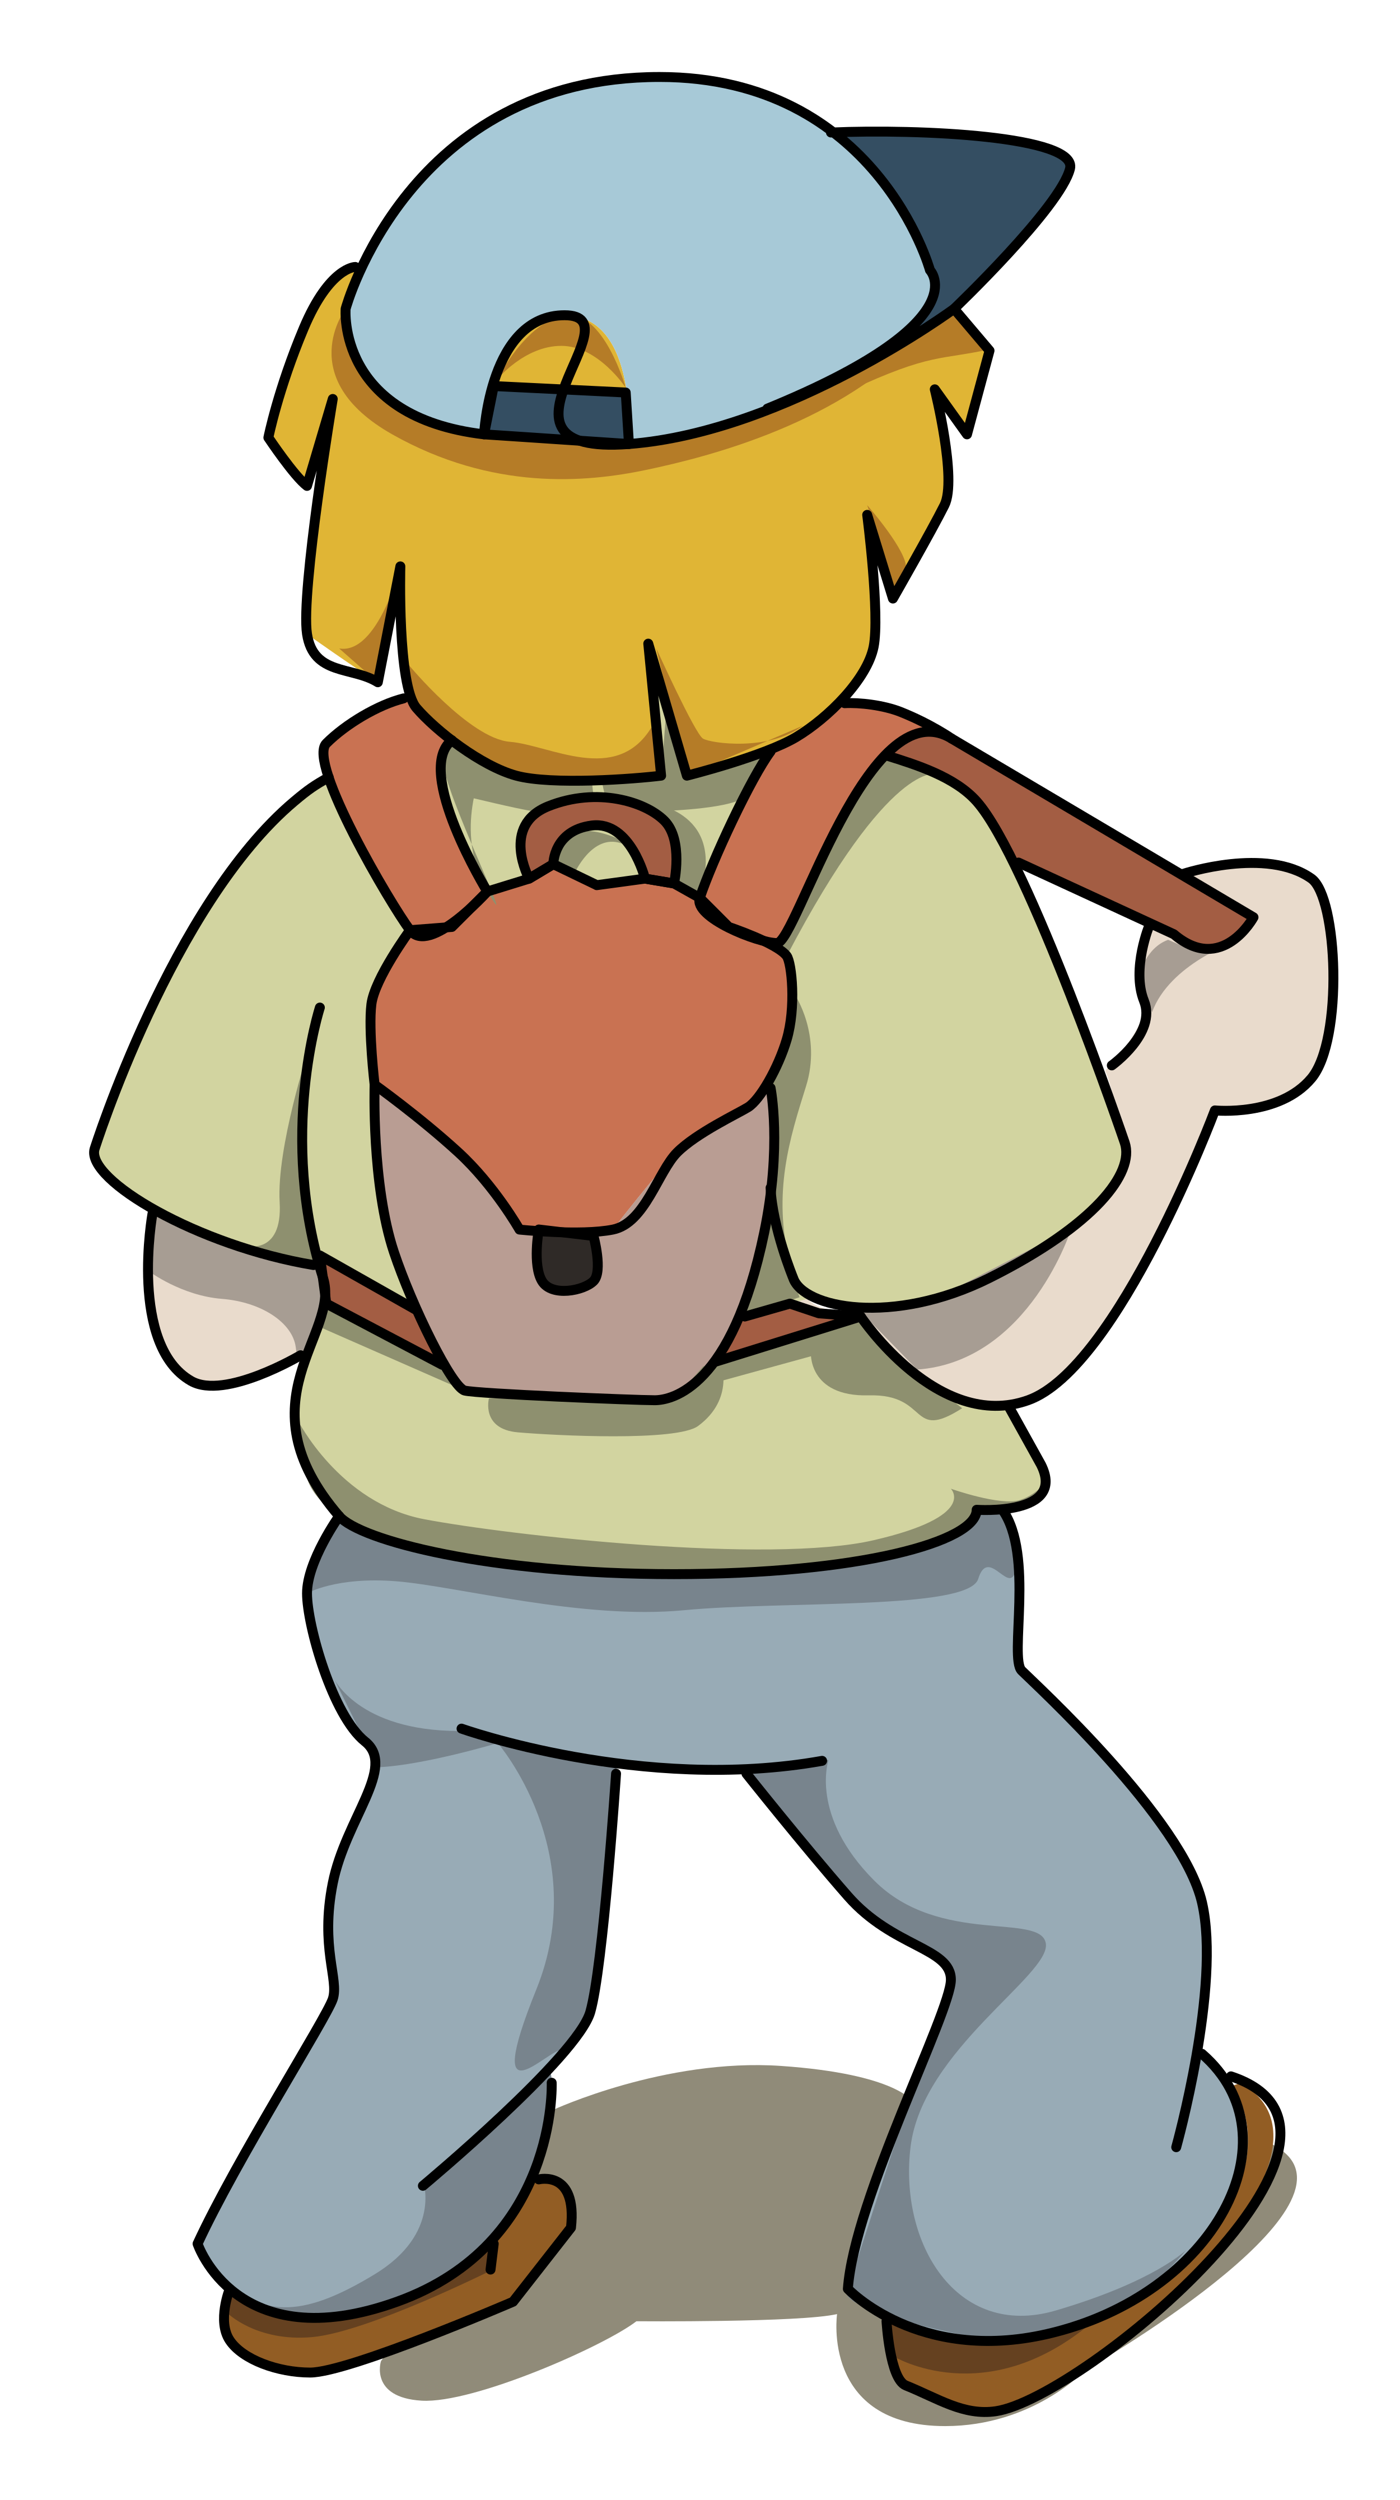
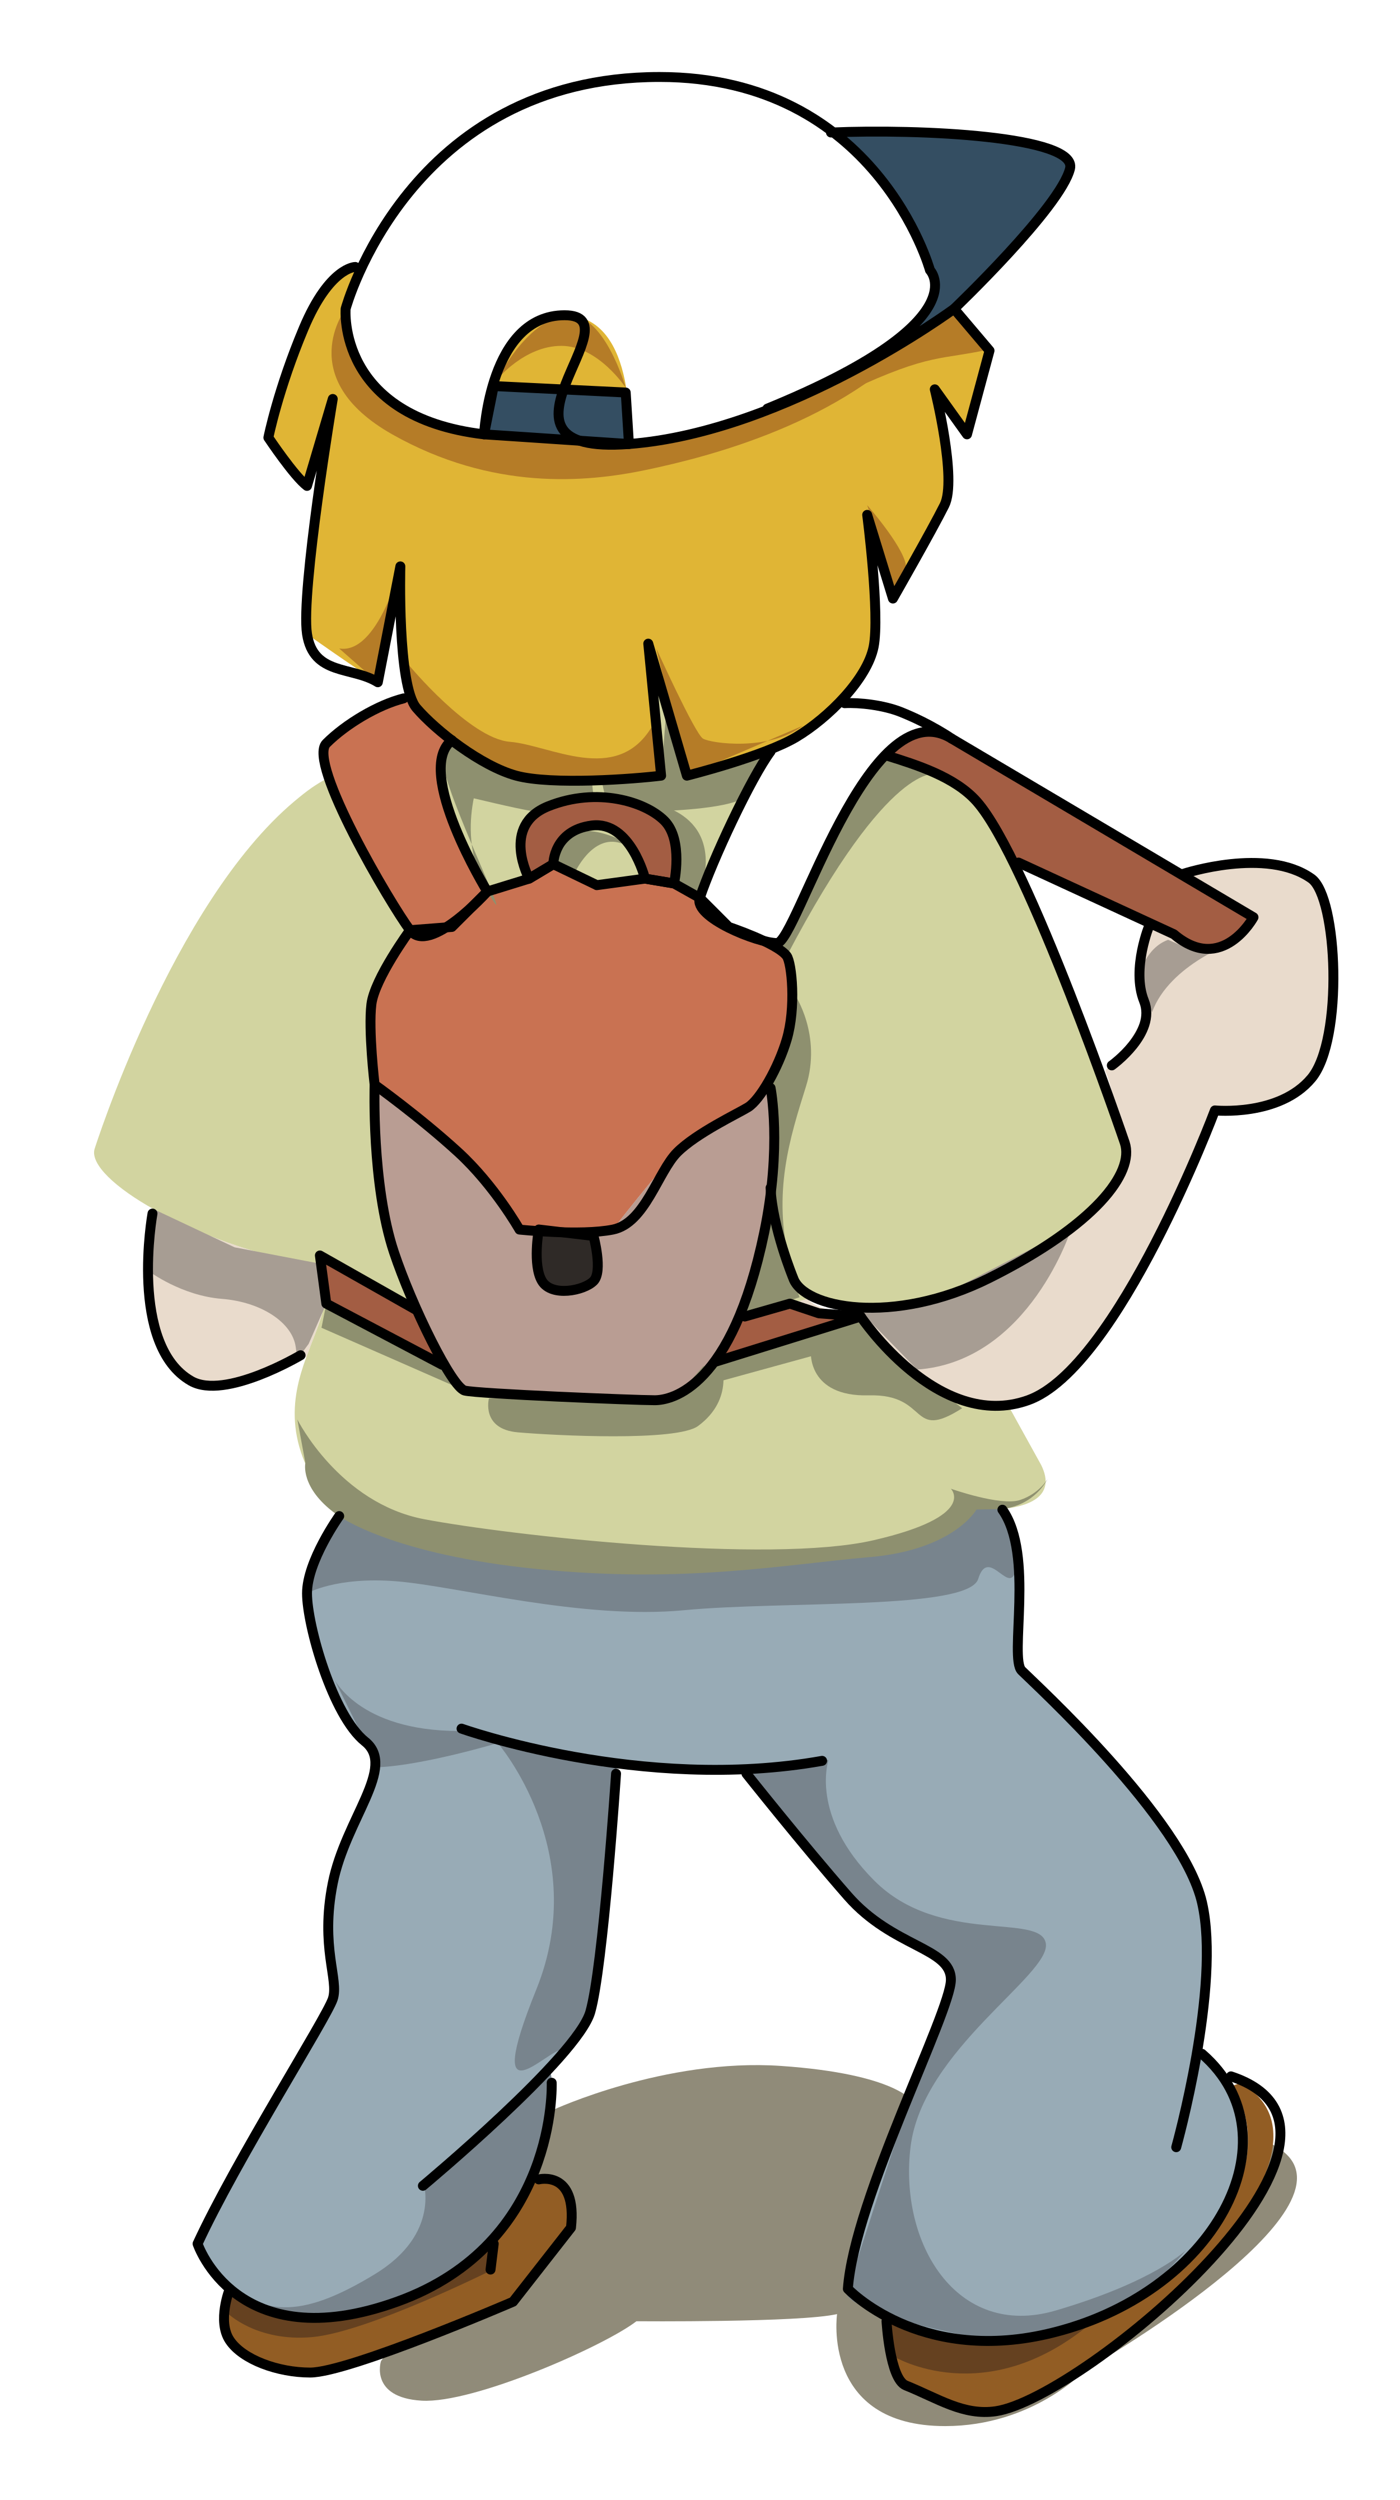
<svg xmlns="http://www.w3.org/2000/svg" version="1.1" viewBox="0 0 127 226.77" xml:space="preserve">
  <path d="m34.555 214.19s-1.04 3.282 3.686 3.571c4.722 0.288 16.62-4.979 19.49-7.203 0 0 14.948 0.123 18.202-0.653 0 0-1.455 10.163 9.803 10.163 7.987 0 12.704-5.081 12.704-5.081s25.409-14.52 17.786-19.964c-7.621-5.447-33.395-4.356-33.395-4.356s-1.45-2.541-11.979-3.269c-10.526-0.725-20.689 3.993-20.689 3.993l-15.612 22.8" fill="#908B79" />
  <path d="m108.52 186.41 1.087 0.176c0.946 0.812 1.683 1.686 2.242 2.596 4.696 7.85-3.259 19.415-16.823 22.531-6.554 1.506-11.422 0.073-14.438-1.507-2.417-1.262-3.678-2.591-3.678-2.591 0.597-8.168 9.358-25.128 9.358-28.038s-5.26-2.91-9.358-7.603c-3.748-4.243-8.41-10.445-9.216-11.495-4.169 0.175-8.167-0.07-11.742-0.527l-0.07 0.945s-1.157 17.522-2.346 21.59c-0.421 1.437-2.315 3.712-4.663 6.134l1.157 0.314s0.174 3.958-1.752 8.514c-1.753 4.171-5.258 8.798-12.265 11.32-7.885 2.838-12.547 1.085-15.141-1.191-2.206-1.857-2.943-4.063-2.943-4.063 3.505-7.572 11.671-20.433 12.267-22.185 0.56-1.753-1.192-4.663 0-10.513 1.155-5.854 5.818-10.518 2.908-12.86-2.908-2.314-5.256-10.516-5.256-13.426 0-2.906 2.908-7.008 2.908-7.008 1.893 2.207 13.596 5.258 30.385 5.258 16.787 0 27.441-2.943 27.441-5.854 0 0 1.016 0.068 2.243-0.033l0.104 1.226c2.908 4.067 0.597 12.265 1.752 13.42 1.156 1.159 14.615 13.424 16.367 21.03 0.87 3.78 0.28 9.29-0.53 13.84z" fill="#98ABB6" />
  <path d="m94.436 132.86c1.507 3.014-1.401 3.819-3.608 4.032-1.228 0.102-2.243 0.033-2.243 0.033 0 2.91-10.654 5.854-27.441 5.854-16.789 0-28.492-3.051-30.385-5.258-5.223-6.1-4.345-10.653-2.979-14.406 0.734-2.066 1.647-3.886 1.718-5.568l0.105 0.7 10.512 5.537 0.14-0.073c0.806 1.404 1.507 2.314 1.893 2.422 1.191 0.28 15.489 0.876 17.242 0.876 0.91 0 3.189-0.388 5.469-3.573l0.07 0.068 13.139-4.101s6.027 9.042 13.459 8.025v0.177l2.909 5.26z" fill="#D2D4A0" />
  <path d="m58.514 79.699-4.38 0.597-3.927-1.926s0-3.049 3.503-3.503c3.506-0.422 4.804 4.832 4.804 4.832z" fill="#D2D4A0" />
  <path d="m69.832 67.996 0.07 0.176c-1.751 2.348-5.254 9.778-6.413 13.28l-2.346-1.33s0.876-3.925-0.876-5.677c-1.752-1.753-6.132-3.085-10.514-1.333-4.38 1.754-1.753 6.587-1.753 6.587l-3.783 1.159s-6.729-10.934-3.226-13.705c1.821 1.405 3.995 2.701 5.854 3.192 3.189 0.875 10.793 0.313 13.141 0l-1.191-11.952 3.503 11.952c0 1e-3 4.276-1.049 7.534-2.349z" fill="#D2D4A0" />
  <path d="m28.936 114.61-0.49 0.139c-5.361-0.876-10.619-2.873-14.402-5.008-3.61-2-5.852-4.141-5.469-5.506 0 0 7.007-22.183 18.118-31.54 1.298-1.085 1.86-1.472 3.119-2.172h0.033c1.44 4.452 6.031 12.125 7.362 13.844 0 0-3.225 4.38-3.505 6.729-0.316 2.346 0.281 7.286 0.281 7.286s-0.281 9.078 1.753 15.21c0.525 1.612 1.261 3.437 2.067 5.223l-0.033 0.035-8.763-4.977 0.246 1.787c-0.107-0.34-0.212-0.69-0.317-1.04z" fill="#D2D4A0" />
  <path d="m91.734 77.88c4.665 9.251 10.306 25.759 10.306 25.759 0.913 2.768-2.768 7.534-12.267 12.265-8.762 4.38-16.889 2.77-17.837 0 0 0-1.823-4.346-1.999-7.918 0.668-5.714-0.035-9.292-0.035-9.292l-0.418-0.246c0.77-1.19 1.47-2.697 1.89-4.132 0.843-2.908 0.457-6.976 0-7.606-0.314-0.418-1.155-0.91-2.031-1.33 0.456 0.105 0.876 0.174 1.157 0.174 1.261 0 5.012-12.162 9.848-17.102l0.07 0.069c2.768 0.876 6.203 1.965 8.166 4.17 0.945 1.057 2.032 2.915 3.15 5.195z" fill="#D2D4A0" />
  <path d="m51.224 28.606c6.763 0 5.818 11.67 5.818 11.67l-0.281-4.662-11.984-0.596-0.876 4.382c0-1e-3 0.524-10.794 7.323-10.794z" fill="#E0B535" />
  <polygon points="56.761 35.614 57.042 40.276 43.901 39.399 44.777 35.018" fill="#344E62" />
  <path d="m75.582 12.031c8.096-0.352 22.217 0.349 21.48 3.259-0.876 3.504-10.514 12.721-10.514 12.721s-7.464 5.502-16.891 9.148l-0.035-0.108c19.275-7.884 14.72-12.546 14.72-12.546s-1.999-7.324-8.76-12.474z" fill="#344E62" />
-   <path d="m75.582 12.031c6.761 5.15 8.761 12.475 8.761 12.475s4.556 4.662-14.72 12.546l0.035 0.108c-3.995 1.574-8.34 2.802-12.616 3.117 0 0 0.945-11.67-5.818-11.67-6.799 0-7.323 10.793-7.323 10.793-13.389-1.576-12.548-11.389-12.548-11.389s0.385-1.438 1.368-3.574c2.768-5.997 10.269-17.454 27.091-17.454 7.01 0 12.089 2.206 15.77 5.048z" fill="#A7C9D7" />
  <path d="m60.267 74.445c1.752 1.752 0.876 5.677 0.876 5.677l-2.629-0.423s-1.298-5.254-4.803-4.833c-3.503 0.455-3.503 3.503-3.503 3.503l-2.208 1.33s-2.627-4.833 1.753-6.587c4.381-1.753 8.761-0.42 10.514 1.333z" fill="#A35D43" />
  <path d="m78.068 119.41-13.139 4.101-0.07-0.068c0.956-1.249 1.977-2.708 2.417-4.021 0.281-1.366 5.988-1.604 5.988-1.604 1.313 1.608 7.748 2.469 16.51-1.911 9.499-4.731 13.18-9.497 12.267-12.265 0 0-1.361-5.757-1.801-6.524 0.547-0.438 2.773-3.121 3.251-4.561 0.911-2.011-1.389-3.433 0.583-8.691l2.417 0.887c4.381 3.712 7.221-1.545 7.221-1.545l-6.413-3.783 0.07-0.14s7.498-2.487 11.599 0.418c2.384 1.686 2.91 14.616 0 18.12-2.909 3.505-8.76 2.908-8.76 2.908s-8.763 23.377-16.929 26.286c-0.596 0.207-1.155 0.352-1.751 0.42-7.434 1.01-13.462-8.03-13.462-8.03z" fill="#E9DBCC" />
  <path d="m107.3 79.421 6.413 3.783s-2.84 5.258-7.221 1.545l-14.756-6.87c-1.118-2.28-2.205-4.138-3.15-5.188-1.963-2.206-5.398-3.294-8.166-4.17l-0.07-0.069c1.753-1.786 3.678-2.627 5.641-1.647 0.105 0.066 0.246 0.142 0.352 0.209l20.959 12.407z" fill="#A35D43" />
  <path d="m112.55 188.94c11.67 6.692-14.334 28.597-22.221 29.787-2.941 0.42-5.254-1.19-8.162-2.348-1.474-0.596-1.753-5.854-1.753-5.854l0.173-0.315c3.017 1.58 7.885 3.013 14.438 1.507 13.564-3.116 21.52-14.682 16.823-22.531l0.7-0.26z" fill="#925D24" />
  <path d="m84.831 35.367c0.143 0.704 1.931 8.237 0.844 10.446-1.158 2.346-4.663 8.48-4.663 8.48l-2.346-7.603s1.155 9.074 0.593 11.984c-0.313 1.542-1.47 3.259-2.908 4.836-1.261 1.296-2.73 2.52-4.101 3.33-0.628 0.386-1.505 0.769-2.418 1.155-3.258 1.3-7.534 2.35-7.534 2.35l-3.503-11.952 1.191 11.952c-2.348 0.313-9.952 0.875-13.141 0-1.858-0.492-4.032-1.788-5.854-3.192-1.331-1.015-2.488-2.067-3.222-2.943-0.213-0.242-0.387-0.629-0.562-1.121-1.121-3.4-0.876-11.705-0.876-11.705l-2.067 10.515c-2.314-1.472-6.414-4.38-6.414-4.38-0.562-3.611 2.032-19.416 2.311-21.168l-2.311 7.711c-1.157-0.876-3.505-4.382-3.505-4.382s0.876-4.381 3.224-9.917c2.313-5.539 4.661-5.539 4.661-5.539l0.492 0.212c-0.983 2.136-1.368 3.574-1.368 3.574s-0.841 9.813 12.548 11.389l13.141 0.876c4.276-0.314 8.621-1.543 12.616-3.117 9.427-3.646 16.891-9.148 16.891-9.148l3.225 3.783-2.067 7.606-2.877-4.032z" fill="#E0B535" />
-   <path d="m85.988 66.806c-1.963-0.98-3.888-0.139-5.641 1.647-4.836 4.94-8.587 17.102-9.848 17.102-0.281 0-0.701-0.069-1.157-0.174-0.034-0.033-0.07-0.033-0.104-0.033-1.472-0.704-3.12-1.264-3.12-1.264l-2.629-2.631c1.159-3.502 4.662-10.932 6.413-13.28l-0.07-0.176c0.913-0.386 1.79-0.769 2.418-1.155 1.37-0.81 2.84-2.034 4.101-3.33l0.281 0.281c1.331-0.07 3.506 0.176 5.117 0.808 2.034 0.799 3.611 1.752 4.239 2.205z" fill="#C97252" />
  <path d="m71.374 86.709c0.457 0.63 0.843 4.698 0 7.606-0.42 1.435-1.12 2.941-1.89 4.132-0.526 0.952-1.124 1.686-1.612 1.999-0.913 0.562-4.697 2.315-6.448 4.067-1.752 1.754-5.82 7.007-5.82 7.007-1.261 0.248-2.979 0.283-4.555 0.248l-2.172-0.248s0 0.037-0.034 0.143c-1.019-0.069-1.717-0.143-1.717-0.143s-2.279-3.992-5.539-7.007c-3.504-3.189-7.604-6.134-7.604-6.134s-0.597-4.94-0.281-7.286c0.281-2.35 3.505-6.729 3.505-6.729 0.701 0.943 1.999 0.562 3.259-0.248l0.525-0.033 1.751-1.753 1.475-1.472 3.783-1.166 2.208-1.33 3.927 1.926 4.38-0.597 2.629 0.423 2.346 1.33c-0.49 1.438 3.364 3.298 5.749 3.895 0.034 0 0.07 0 0.104 0.033 0.876 0.421 1.717 0.913 2.031 1.33z" fill="#C97252" />
  <path d="m69.938 107.98c-0.139 1.191-0.348 2.489-0.629 3.855-1.19 5.781-2.804 9.354-4.45 11.6-2.279 3.186-4.559 3.573-5.469 3.573-1.752 0-16.051-0.596-17.242-0.876-0.386-0.107-1.087-1.018-1.893-2.422-0.772-1.329-1.647-3.084-2.453-4.903-0.806-1.786-1.542-3.61-2.067-5.223-2.034-6.132-1.753-15.21-1.753-15.21s4.101 2.945 7.604 6.134c3.259 3.015 5.539 7.007 5.539 7.007s0.699 0.074 1.717 0.143c-0.107 0.63-0.457 3.257 0.314 4.553 0.876 1.44 3.82 0.878 4.698 0 0.873-0.874 0-4.099 0-4.099l-2.806-0.35c1.577 0.035 3.294 0 4.555-0.248 0 0 4.067-5.252 5.82-7.007 1.751-1.752 5.535-3.505 6.448-4.067 0.488-0.313 1.086-1.046 1.612-1.999l0.418 0.246c1e-3 0.016 0.704 3.593 0.037 9.303z" fill="#B99D93" />
  <path d="m53.855 112.12s0.873 3.225 0 4.099c-0.878 0.878-3.821 1.44-4.698 0-0.771-1.296-0.421-3.923-0.314-4.553 0.629 0.068 1.402 0.105 2.206 0.105l2.806 0.34z" fill="#2F2A27" />
  <path d="m48.876 197.7s3.505-0.877 2.91 4.381l-5.258 6.693s-14.894 6.448-18.397 6.448c-2.91 0-6.134-1.19-7.29-2.943-1.157-1.753 0-4.659 0-4.659l0.034-0.037c2.594 2.276 7.256 4.029 15.141 1.191 7.007-2.522 10.512-7.149 12.265-11.32l0.595 0.25z" fill="#925D24" />
  <path d="m44.217 80.858-1.475 1.472c-0.664 0.594-1.47 1.265-2.276 1.786l-3.259 0.248c-1.331-1.719-5.922-9.392-7.362-13.844-0.523-1.505-0.699-2.629-0.242-3.085 1.75-1.752 4.661-3.505 7.007-4.101l0.597-0.244c0.175 0.492 0.349 0.878 0.562 1.121 0.734 0.876 1.891 1.928 3.222 2.943-3.503 2.77 3.226 13.704 3.226 13.704z" fill="#C97252" />
  <path d="m29.289 115.83 0.209 1.718c-0.07 1.683-0.983 3.502-1.718 5.568l-0.527-0.207s-6.833 4.101-9.917 2.348c-5.678-3.224-3.503-15.173-3.503-15.173l0.21-0.349c3.783 2.135 9.041 4.132 14.402 5.008l0.49-0.139c0.105 0.348 0.211 0.699 0.316 1.049l0.038 0.17z" fill="#E9DBCC" />
  <polygon points="69.685 111.13 67.275 119.42 73.264 117.81" fill="#D2D4A0" />
  <polygon points="67.275 119.42 72.751 118.25 77.239 119.67 64.859 123.44" fill="#A35D43" />
  <polygon points="38.253 118.8 40.255 123.72 29.603 118.25 29.006 113.87" fill="#A35D43" />
  <path d="m31.354 28.011s-4.817 6.281 4.234 11.392c9.055 5.109 17.526 4.384 23.074 3.212 5.547-1.168 17.812-4.236 25.115-12.412 0 0-14.459 10.955-34.461 9.786-20.006-1.171-17.962-11.978-17.962-11.978z" fill="#B57C27" />
  <path d="m45.082 34.437s2.479-3.065 5.839-3.065 5.841 3.798 5.841 3.798-2.021-7.139-5.537-6.563c-3.517 0.572-6.143 5.83-6.143 5.83z" fill="#B57C27" />
-   <path d="m37.049 60.28s5.549 6.715 9.199 7.007c3.653 0.295 9.639 3.944 12.851-1.312l0.887 4.371s-9.334 1.156-13.141 0c-3.808-1.159-8.516-5.012-9.076-6.136-0.562-1.121-0.72-3.93-0.72-3.93z" fill="#B57C27" />
+   <path d="m37.049 60.28s5.549 6.715 9.199 7.007c3.653 0.295 9.639 3.944 12.851-1.312l0.887 4.371s-9.334 1.156-13.141 0c-3.808-1.159-8.516-5.012-9.076-6.136-0.562-1.121-0.72-3.93-0.72-3.93" fill="#B57C27" />
  <path d="m59.538 58.822s3.501 7.737 4.232 8.176c0.732 0.436 5.989 1.17 9.055-1.169l-10.527 4.517-2.76-11.524z" fill="#B57C27" />
  <path d="m36.331 51.384s-2.057 8.021-5.56 7.438l3.493 3.077 2.067-10.515z" fill="#B57C27" />
  <path d="m78.666 45.822s3.212 3.654 3.505 5.405c0.291 1.753-0.878 2.481-0.878 2.481l-2.627-7.886z" fill="#B57C27" />
  <path d="m86.549 28.011 3.505 3.612c-4.816 1.095-5.484 0.313-13.032 3.834l9.527-7.446z" fill="#B57C27" />
  <path d="m70.5 85.554s8.608-16.086 9.848-17.102l4.598 1.756s-4.235-1.317-13.571 16.5l-0.875-1.154z" fill="#8E906F" />
  <path d="m43.912 69.479s-2.912 5.832 0.306 11.379-4.246-9.624-3.955-11.671c0.292-2.048 0.729-2.034 0.729-2.034l2.92 2.326z" fill="#8E906F" />
  <path d="m52.092 79.264s1.605-3.653 4.232-2.776-3.212-2.338-4.527-0.585c-1.313 1.752-1.589 2.467-1.589 2.467l1.884 0.894z" fill="#8E906F" />
  <path d="m58.077 72.692s6.867 0.288 5.841 6.716l-0.428 2.044-2.929-1.459s1.605-3.068 0.439-4.529c-1.17-1.458-2.923-2.772-2.923-2.772z" fill="#8E906F" />
  <path d="m42.454 68.456-0.147 3.797s4.819 1.171 5.987 1.317l5.547-1.317-0.144-1.313c0-1e-3 -8.322-0.295-11.243-2.484z" fill="#8E906F" />
  <path d="m54.571 70.792 0.293 1.317 5.112 1.461s5.84-0.151 7.446-1.173l1.753-4.086-6.877 2.035-1.884-5.539-0.428 5.539-5.415 0.446z" fill="#8E906F" />
  <path d="m72.094 90.215s2.481 3.653 1.022 8.324c-1.461 4.67-3.066 9.636-1.461 16.058l-1.605-6.422s0.875-5.527-0.147-9.481c-1e-3 -6e-3 2.045-5.418 2.191-8.484z" fill="#8E906F" />
  <polygon points="69.902 110.22 67.275 119.42 72.531 117.67" fill="#8E906F" />
  <polygon points="29.603 118.25 29.164 120.44 42.148 126.14 39.239 123.07" fill="#8E906F" />
  <polygon points="63.77 123.95 78.068 119.41 79.249 121.46 61.726 126.28" fill="#8E906F" />
  <path d="m44.351 126.86s-0.73 2.774 2.629 3.066c3.357 0.291 14.412 0.856 16.351-0.58 3.361-2.486 2.048-5.844 2.048-5.844s-2.192 3.21-5.112 3.357-15.916-0.01-15.916-0.01z" fill="#8E906F" />
  <path d="m73.554 122.63s-0.294 4.088 5.256 3.94 3.652 4.236 8.472 1.168l-8.032-6.278-5.696 1.17z" fill="#8E906F" />
  <path d="m26.974 128.76s3.796 7.592 11.534 9.051c7.739 1.463 31.25 4.094 40.741 1.9 9.491-2.189 7.009-4.67 7.009-4.67s4.528 1.602 6.277 1.021c1.757-0.585 2.483-1.898 2.483-1.898s-1.085 2.389-4.191 2.729c-3.106 0.337-1.793-0.099-1.793-0.099s-2.921 7.446-33.149 6.129c-30.227-1.312-28.183-10.219-28.183-10.219l-0.728-3.94z" fill="#8E906F" />
-   <path d="m27.998 95.178s-2.92 8.911-2.629 13.873c0.29 4.963-3.215 3.941-3.215 3.941l6.782 1.616s-1.814-8.475-1.668-10.814c0.143-2.34 0.73-8.622 0.73-8.622z" fill="#8E906F" />
  <path d="m97.21 111.38s-3.796 12.123-14.017 12.852l-5.404-5.544 7.886-1.317 11.535-5.99z" fill="#A79D93" />
  <path d="m14.043 109.74-0.502 5.595s2.918 2.189 6.571 2.481c3.649 0.288 6.424 2.188 6.715 4.376 0.141 1.058 0.246 1.263 0.313 1.194 0.077-0.076 0.112-0.473 0.112-0.473l0.745-1.01 1.605-3.651-0.667-3.644-7.657-1.466-7.235-3.41z" fill="#A79D93" />
  <path d="m112.1 85.396s-5.99 2.044-7.595 6.424l-1.168-3.358s0.587-2.483 2.629-3.213l2.042 0.878 4.1-0.731z" fill="#A79D93" />
  <path d="m27.85 144.53s2.627-1.531 8.103-1.094c5.476 0.439 16.866 3.505 26.066 2.627 9.199-0.874 25.845 0 26.721-2.847 0.877-2.847 2.629 1.096 3.286-0.437l0.22-2.849-1.419-3.038-2.243 0.033s-2.035 3.661-9.7 4.32c-7.666 0.658-16.645 2.409-30.007 1.094-13.361-1.312-18.118-4.818-18.118-4.818s-3.348 3.96-2.909 7.02z" fill="#78848D" />
  <path d="m45.153 158.11s8.543 9.858 3.503 22.341 1.096 5.258 2.41 5.476l2.473-3.441 2.417-22.535-10.803-1.85z" fill="#78848D" />
  <path d="m30.26 152.2s2.191 4.816 11.39 4.816l3.503 1.095s-6.571 1.972-10.731 2.188l-1.315-2.343-2.847-5.77z" fill="#78848D" />
  <path d="m75.16 159.65s-1.752 5.037 4.162 10.951c5.915 5.915 15.113 2.849 15.551 5.695s-11.171 9.636-12.267 18.399c-1.093 8.759 4.162 17.519 13.143 14.894 8.981-2.629 11.829-5.476 11.829-5.476s-7.887 10.293-20.371 7.665c-12.484-2.629-10.294-4.16-10.294-4.16s5.915-18.398 6.35-19.277c0.439-0.874 3.009-8.761 3.009-8.761l-0.597-1.312-7.009-4.166-10.969-13.62 7.461-0.83z" fill="#78848D" />
  <path d="m49.972 188.12-11.61 9.639s1.753 4.817-4.38 8.542c-6.132 3.724-10.077 4.162-13.799 0.218 0 0 5.328 8.434 18.179 1.315 14.238-7.89 11.61-19.72 11.61-19.72z" fill="#78848D" />
  <path d="m81.075 213.75s8.324 5.04 17.958-3.066l-10.729 1.753-7.713-2.227 0.484 3.55z" fill="#654120" />
  <path d="m20.622 209.81s2.629 2.627 7.666 2.188c5.038-0.436 16.429-6.131 16.429-6.131l-0.218-1.972s-8.14 5.555-12.486 6.133c-6.571 0.876-11.137-2.445-11.137-2.445l-0.254 2.23z" fill="#654120" />
  <g fill="none" stroke="#000" stroke-linecap="round" stroke-linejoin="round" stroke-width=".899">
-     <path d="m91.517 127.6 2.919 5.26c2.338 4.67-5.839 4.09-5.839 4.09 0 2.901-10.679 5.838-27.454 5.838s-28.479-3.056-30.373-5.258c-9.053-10.509 0.172-16.48-1.463-21.608-4.086-12.853-0.29-24.529-0.29-24.529" />
    <path d="m80.418 68.53c2.763 0.858 6.205 1.945 8.179 4.162 4.671 5.258 13.433 30.961 13.433 30.961 0.917 2.753-2.743 7.502-12.265 12.264-8.764 4.38-16.897 2.756-17.816 0 0 0-1.892-4.583-2.046-8.176" />
-     <path d="m28.437 114.75c-10.516-1.754-20.624-7.715-19.862-10.514 0 0 7.007-22.194 18.108-31.54 1.308-1.103 1.863-1.472 3.138-2.188" />
    <path d="m13.833 110.08s-2.167 11.946 3.503 15.185c3.068 1.753 9.931-2.332 9.931-2.332" />
    <path d="m30.771 137.52s-2.92 4.088-2.92 7.008c0 2.925 2.336 11.103 5.256 13.437 2.92 2.332-1.751 7.007-2.92 12.85-1.168 5.843 0.586 8.76 0 10.513-0.583 1.752-8.76 14.605-12.265 22.199 0 0 3.505 10.512 18.106 5.254 14.602-5.254 14.018-19.858 14.018-19.858" />
    <path d="m38.362 198.27s14.02-11.683 15.187-15.771c1.17-4.088 2.336-21.612 2.336-21.612" />
    <path d="m41.868 156.8s16.356 5.845 32.709 2.923" />
    <path d="m67.715 160.89s5.108 6.429 9.198 11.103c4.088 4.671 9.346 4.667 9.346 7.588 0 2.924-8.763 19.856-9.346 28.038 0 0 6.375 6.795 18.105 4.09 15.188-3.505 22.779-17.817 14.018-25.411" />
    <path d="m106.7 194.77s4.089-14.607 2.34-22.195c-1.753-7.592-15.19-19.86-16.357-21.03-1.166-1.166 1.167-10.51-1.752-14.601" />
    <path d="m48.876 197.69s3.505-0.877 2.92 4.38l-5.254 6.717s-14.896 6.424-18.401 6.424c-2.92 0-6.132-1.166-7.3-2.919-1.171-1.752 0-4.671 0-4.671" />
    <line x1="44.788" x2="44.499" y1="203.53" y2="205.87" />
    <path d="m80.418 210.54s0.292 5.258 1.753 5.841c2.917 1.173 5.231 2.771 8.177 2.335 7.885-1.166 36.798-25.264 21.317-30.374" />
    <path d="m78.081 119.42s7.009 10.509 15.187 7.59c8.179-2.921 16.939-26.286 16.939-26.286s5.84 0.588 8.76-2.917c2.921-3.505 2.376-16.411 0-18.111-4.088-2.917-11.609-0.436-11.609-0.436" />
    <path d="m104.29 83.863s-1.679 4.02-0.511 6.935c1.166 2.922-2.923 5.844-2.923 5.844" />
    <path d="m36.61 63.35c-2.336 0.586-5.256 2.332-7.007 4.084-1.753 1.753 5.841 14.607 7.593 16.943 1.752 2.332 7.011-3.507 7.011-3.507s-6.719-10.953-3.216-13.725" />
    <path d="m69.902 68.165c-1.751 2.339-5.25 9.785-6.422 13.287-0.586 1.752 5.256 4.092 7.009 4.092 1.752 0 8.25-23.22 15.842-18.545 0 0-1.888-1.324-4.601-2.409-1.579-0.632-3.778-0.878-5.11-0.804" />
    <path d="m86.331 66.999 27.38 16.206s-2.849 5.258-7.229 1.535l-14.091-6.5" />
    <path d="m48 79.699s-2.627-4.819 1.753-6.57c4.381-1.751 8.761-0.438 10.514 1.315 1.752 1.752 0.876 5.695 0.876 5.695l-2.629-0.44s-1.315-5.254-4.817-4.819c-3.505 0.44-3.505 3.507-3.505 3.507l-2.192 1.312z" />
    <path d="m54.134 80.287-3.942-1.9-2.192 1.312-3.793 1.171-3.216 3.213-3.795 0.293s-3.215 4.383-3.505 6.715c-0.292 2.335 0.292 7.3 0.292 7.3s4.088 2.922 7.594 6.134c3.284 3.012 5.549 7.009 5.549 7.009s5.546 0.586 8.468 0 4.088-5.256 5.841-7.009c1.752-1.753 5.531-3.534 6.424-4.088 1.096-0.687 2.743-3.57 3.505-6.134 0.866-2.906 0.464-6.966 0-7.592-0.874-1.169-5.256-2.629-5.256-2.629l-2.627-2.632-2.337-1.312-2.629-0.44-4.381 0.596z" />
    <path d="m33.982 98.393s-0.292 9.053 1.753 15.187c1.654 4.954 5.258 12.262 6.424 12.557 1.166 0.293 15.479 0.876 17.231 0.876 1.574 0 7.009-1.166 9.929-15.185 1.641-7.864 0.583-13.141 0.583-13.141" />
    <path d="m48.876 111.53s-0.583 3.219 0.293 4.677c0.875 1.458 3.795 0.876 4.671 0 0.875-0.876 0-4.092 0-4.092l-4.964-0.59z" />
    <polyline points="67.566 119.42 71.655 118.25 74.286 119.13 78.081 119.42 64.94 123.51" />
    <polyline points="40.115 123.8 29.603 118.25 29.018 113.88 37.779 118.84" />
    <path d="m75.378 12.02c8.064-0.352 22.423 0.337 21.685 3.287-0.876 3.505-10.514 12.705-10.514 12.705s-15.152 11.172-29.494 12.264 0.948-11.681-5.843-11.681c-6.789 0-7.3 10.805-7.3 10.805-13.385-1.574-12.558-11.389-12.558-11.389s5.679-21.028 28.476-21.028c19.71 0 24.53 17.522 24.53 17.522s4.527 4.673-14.748 12.56" />
    <path d="m32.23 24.214s-2.335-3e-3 -4.673 5.55c-2.336 5.55-3.212 9.931-3.212 9.931s2.335 3.505 3.505 4.381l2.336-7.887s-2.919 17.523-2.336 21.318 4.088 2.92 6.424 4.381l2.044-10.513s-0.292 10.808 1.461 12.849c1.753 2.046 5.841 5.258 9.051 6.136 3.214 0.875 10.807 0.293 13.143 0l-1.166-11.977 3.503 11.977s7.007-1.754 9.93-3.505c2.92-1.752 6.422-5.261 7.009-8.18 0.586-2.92-0.583-11.973-0.583-11.973l2.335 7.592s3.504-6.128 4.674-8.468c1.167-2.337-0.877-10.512-0.877-10.512l2.923 4.086 2.044-7.594-3.216-3.794" />
    <polygon points="44.788 35.018 43.912 39.399 57.055 40.276 56.761 35.605" />
  </g>
</svg>